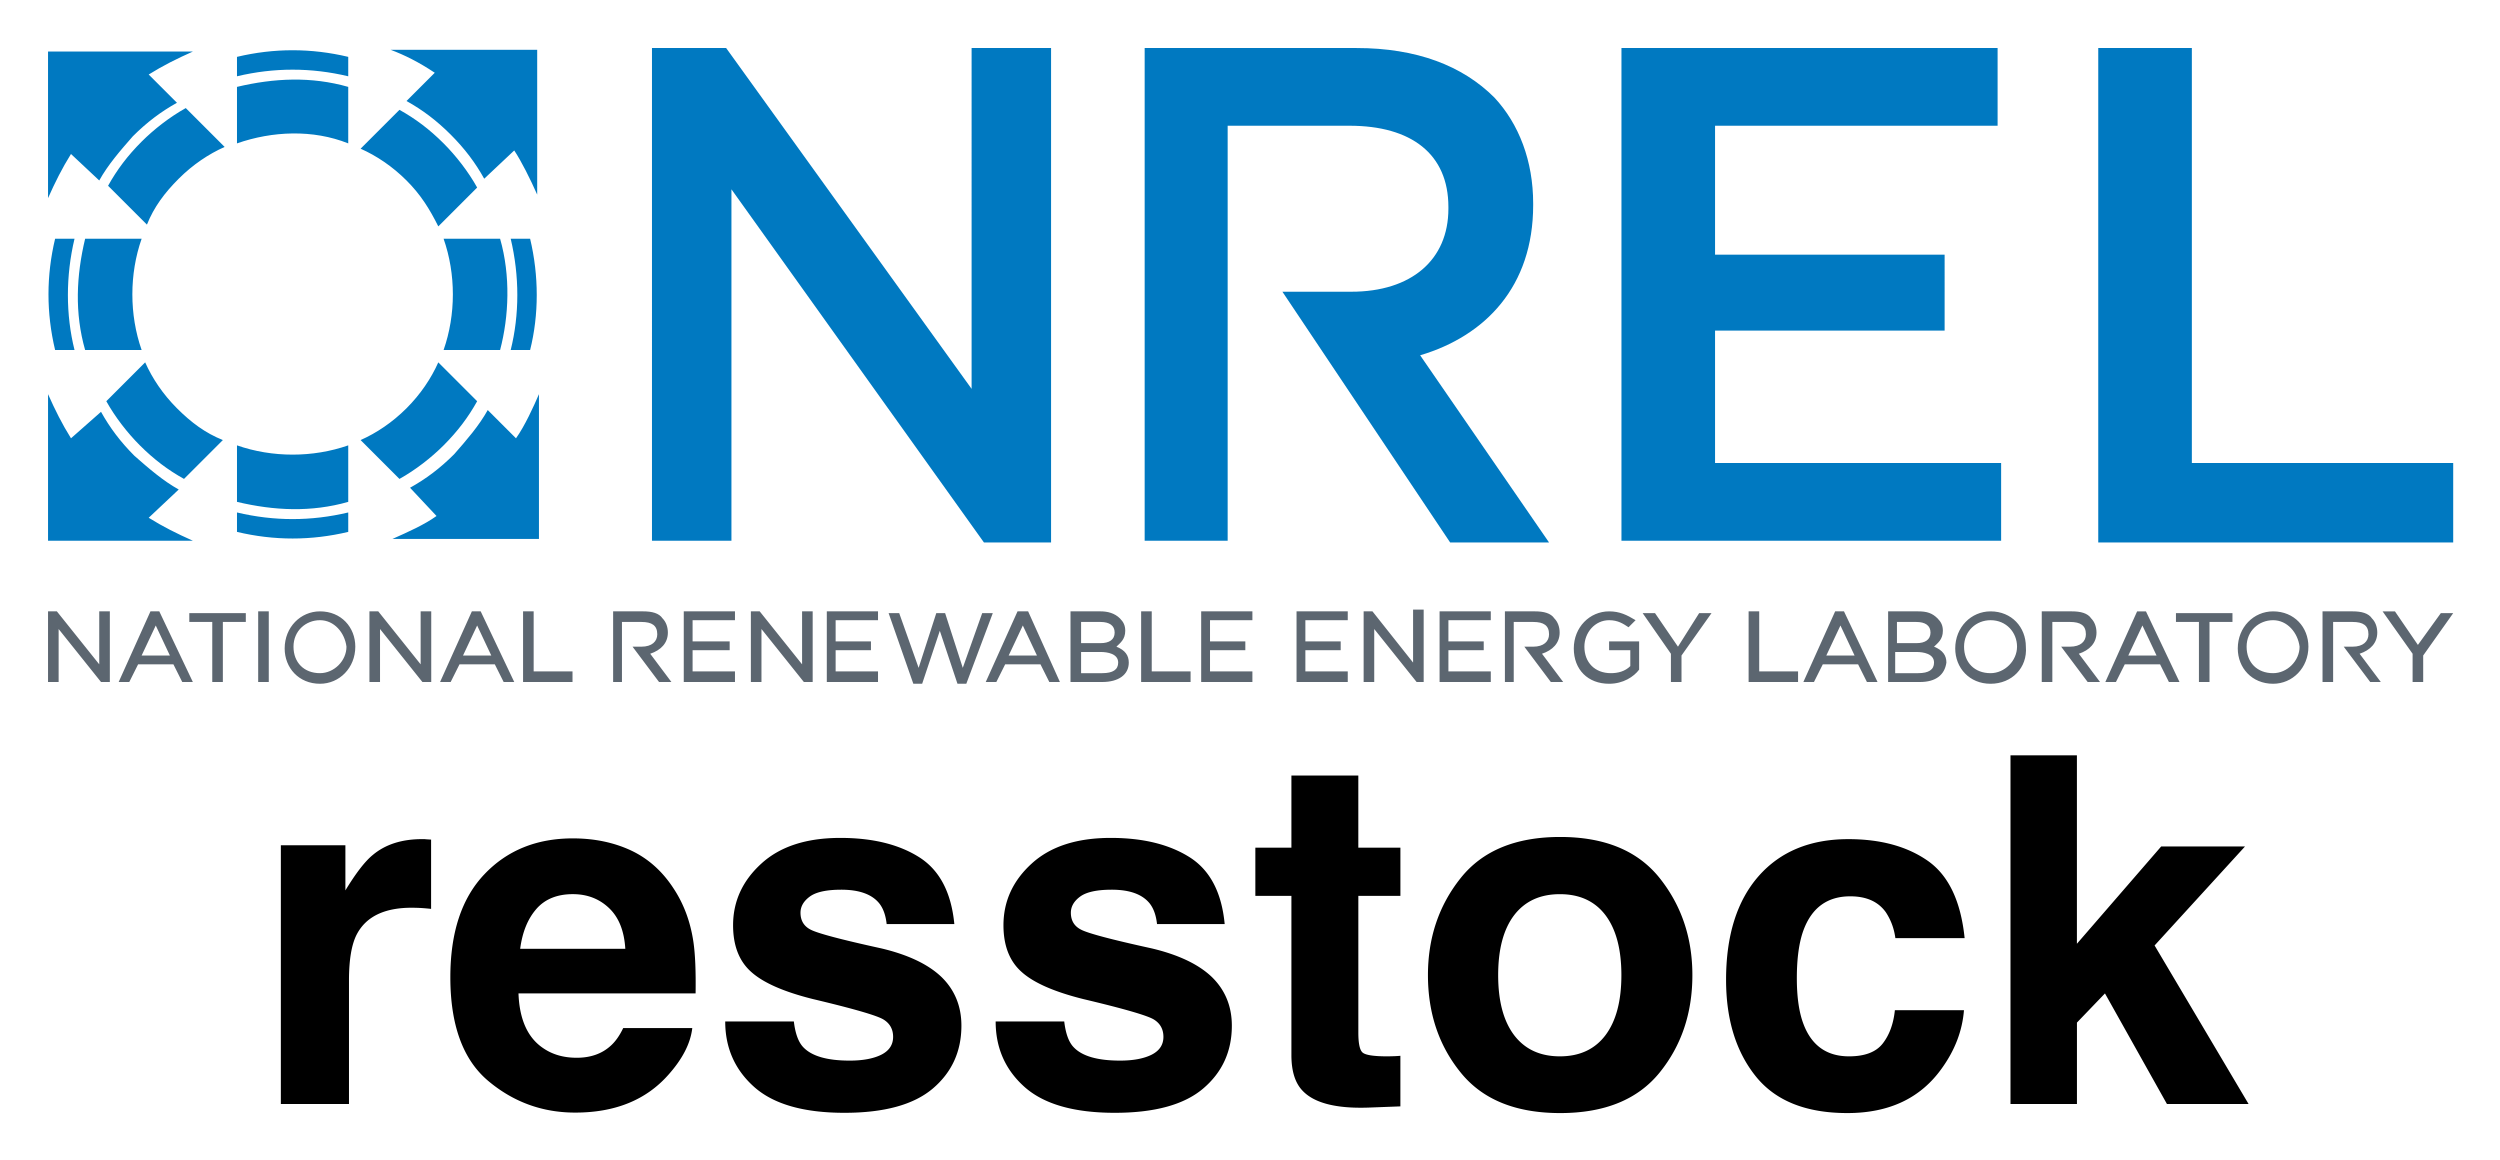
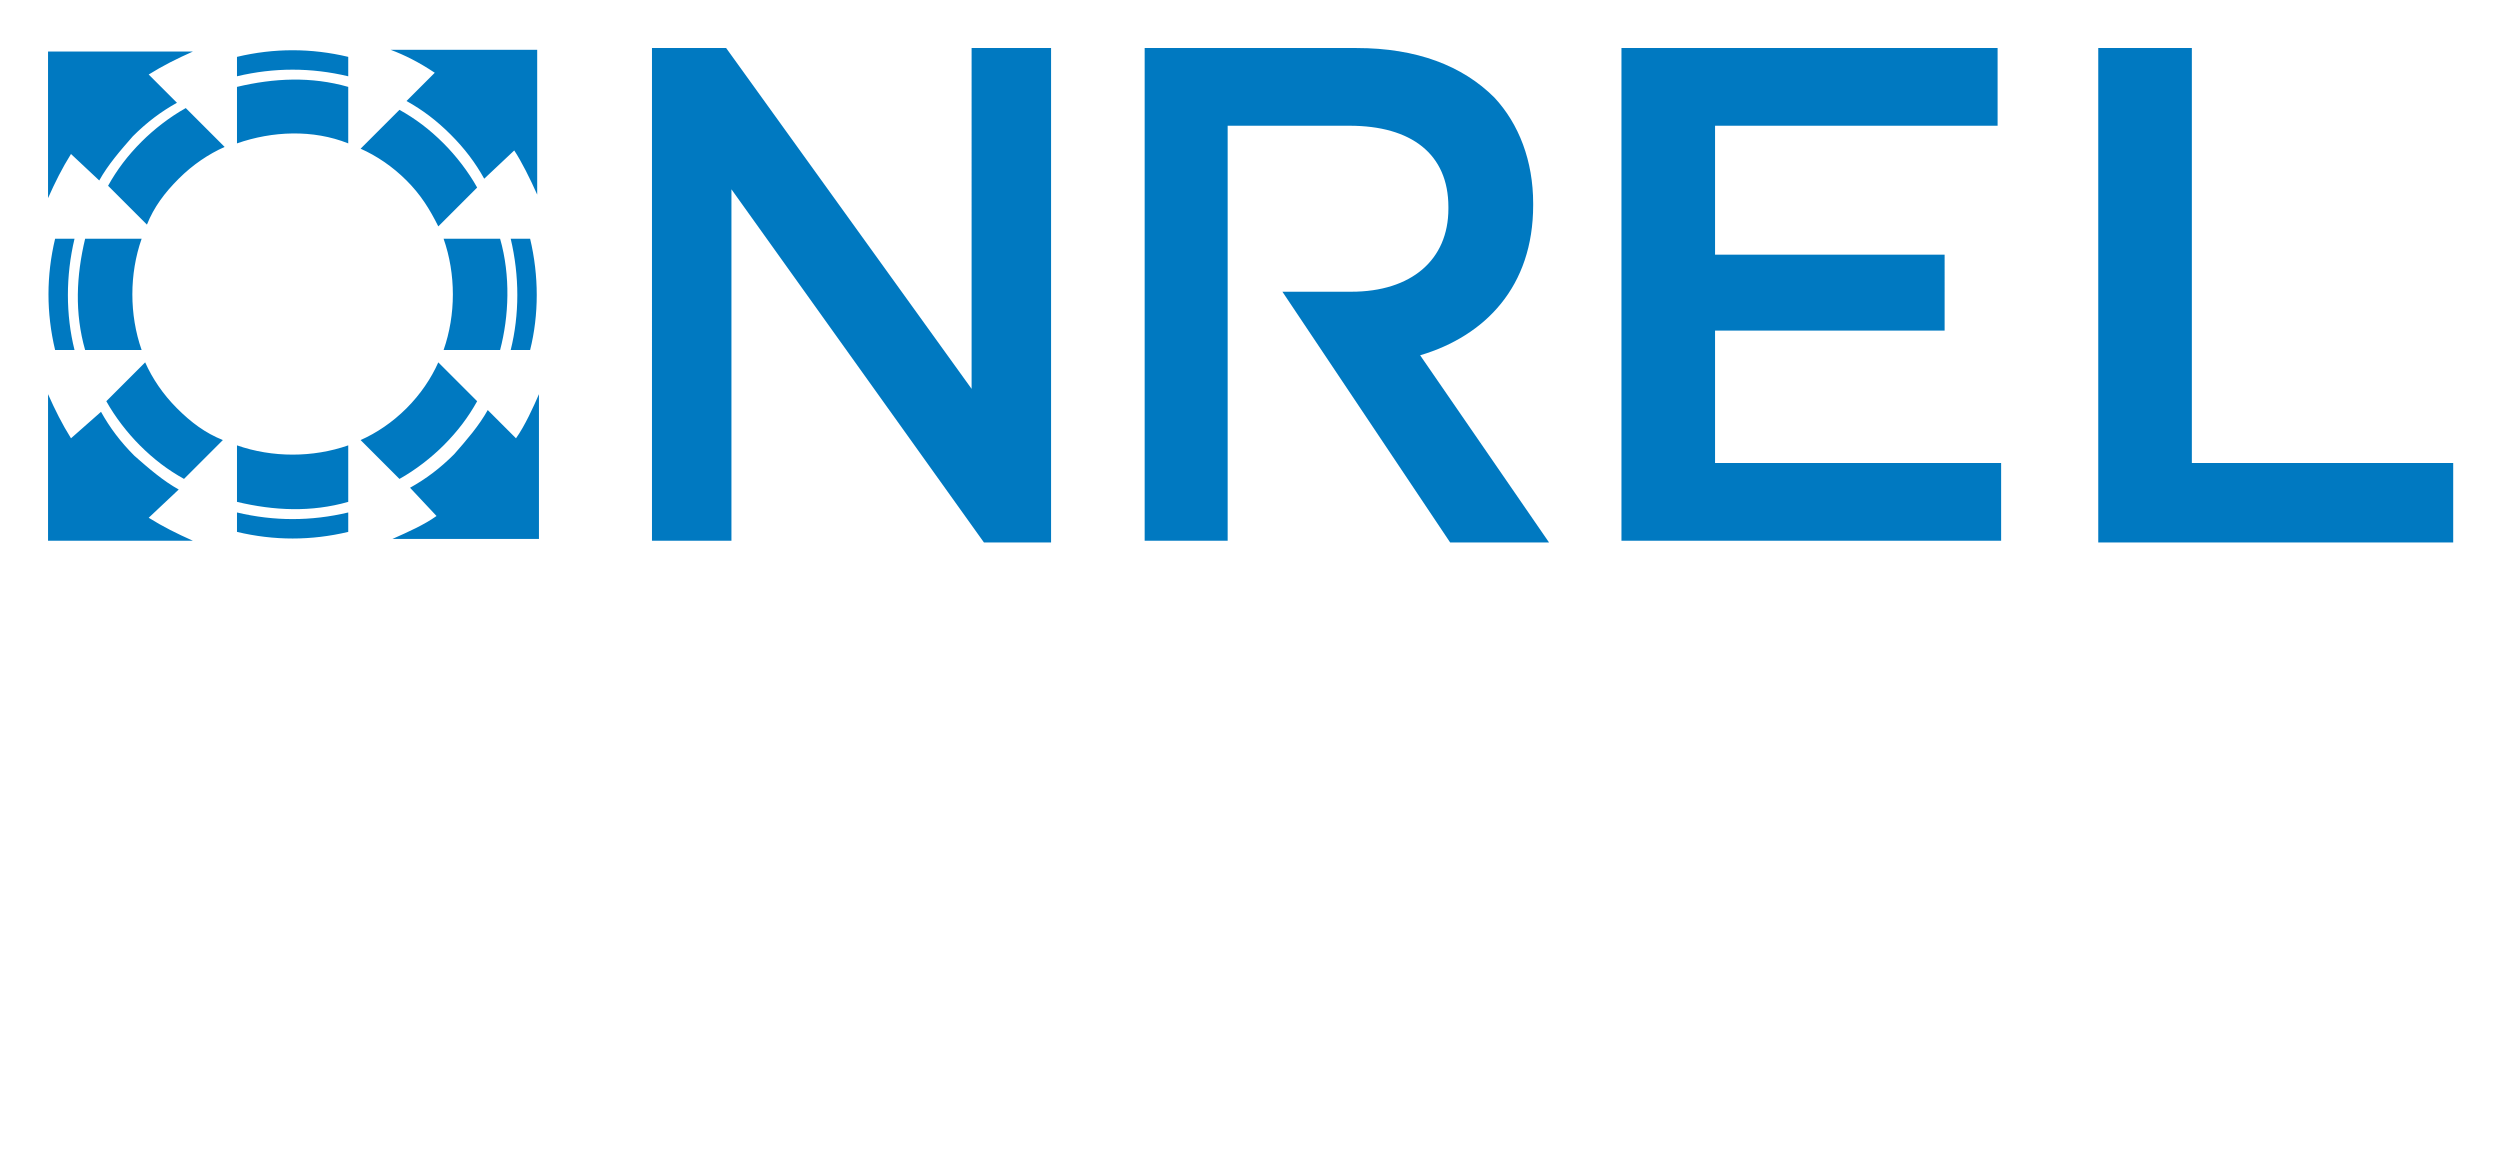
<svg xmlns="http://www.w3.org/2000/svg" role="img" viewBox="3.78 20.28 141.57 65.69">
  <title>resstock logo</title>
  <path fill="#0079C1" fill-rule="evenodd" d="M28.5 49.5c-.7.5-1.6.9-2.5 1.3h8.3v-8.2c-.3.7-.8 1.8-1.3 2.5l-1.6-1.6c-.5.9-1.2 1.7-1.9 2.5-.8.8-1.6 1.4-2.5 1.9l1.5 1.6zm.1-8.7c-.4.9-1 1.8-1.8 2.6s-1.7 1.4-2.6 1.8l2.2 2.2c.9-.5 1.8-1.2 2.5-1.9.8-.8 1.4-1.6 1.9-2.5l-2.2-2.2zm5.2-.7c.5-2 .5-4.2 0-6.3h-1.1c.5 2.1.5 4.3 0 6.3h1.1zm-1.7 0c.5-1.9.6-4.2 0-6.3h-3.2c.7 2 .7 4.3 0 6.3h3.2zm.8-11.3c.4.6.9 1.6 1.3 2.5v-8.2h-8.3c.8.3 1.6.7 2.5 1.3L26.8 26c.9.5 1.7 1.1 2.5 1.9.8.8 1.4 1.6 1.9 2.5l1.7-1.6zm-8.7-.1c.9.4 1.8 1 2.6 1.8s1.3 1.6 1.8 2.6l2.2-2.2c-.5-.9-1.2-1.8-1.9-2.5-.8-.8-1.6-1.4-2.5-1.9l-2.2 2.2zm-.7-5.2c-2.1-.5-4.2-.5-6.3 0v1.1c2.1-.5 4.2-.5 6.3 0v-1.1zm0 1.7c-2.1-.6-4.2-.5-6.3 0v3.2c2-.7 4.3-.8 6.3 0v-3.2zM9.4 30.5c.5-.9 1.2-1.7 1.9-2.5.8-.8 1.6-1.4 2.5-1.9l-1.6-1.6c.8-.5 1.6-.9 2.5-1.3H6.5v8.3c.4-.9.8-1.7 1.3-2.5l1.6 1.5zm4.9-4.1c-.9.5-1.8 1.2-2.5 1.9-.8.8-1.4 1.6-1.9 2.5l2.2 2.2c.4-1 1-1.8 1.8-2.6s1.7-1.4 2.6-1.8l-2.2-2.2zm-5.7 7.4c-.5 2.1-.6 4.2 0 6.3h3.2c-.7-2-.7-4.3 0-6.3H8.6zm-1.7 0c-.5 2.1-.5 4.2 0 6.3H8c-.5-2-.5-4.2 0-6.3H6.9zm.9 11.3c-.5-.8-.9-1.6-1.3-2.5v8.3h8.2c-.9-.4-1.7-.8-2.5-1.3l1.7-1.6c-.9-.5-1.7-1.2-2.5-1.9-.8-.8-1.4-1.6-1.9-2.5l-1.7 1.5zm2-2.1c.5.9 1.2 1.8 1.9 2.5.8.8 1.6 1.4 2.5 1.9l2.2-2.2c-1-.4-1.8-1-2.6-1.8s-1.4-1.7-1.8-2.6L9.8 43zm7.4 2.5c2 .7 4.3.7 6.3 0v3.2c-2.1.6-4.2.5-6.3 0v-3.2zm0 3.8c2.1.5 4.2.5 6.3 0v1.1c-2.1.5-4.2.5-6.3 0v-1.1z" clip-rule="evenodd" />
  <path fill="#0079C1" d="M40.7 23h4.2l13.9 19.3V23h4.5v28h-3.8L45.2 31v19.9h-4.5V23zm35.7 13.8h3.9c3.4 0 5.5-1.8 5.5-4.7V32c0-3-2.1-4.6-5.6-4.6h-6.9v23.5h-4.7V23h12c3.4 0 6 1 7.8 2.8 1.4 1.5 2.2 3.6 2.2 6v.1c0 4.6-2.7 7.4-6.4 8.5L91.5 51h-5.6l-9.5-14.2zM95.6 23h21.3v4.4h-16v7.3h13V39h-13v7.5h16.2v4.4H95.6V23zm27 0h5.3v23.5h14.8V51h-20.1V23z" />
-   <path fill="#5C6670" d="M9.9 58.9h-.4l-2.4-3v3h-.6v-4H7l2.4 3v-3h.6v4h-.1zm4.8 0h-.6l-.5-1h-2l-.5 1h-.6l1.8-4h.5l1.9 4zm-2.9-1.5h1.6l-.8-1.7-.8 1.7zm4.6 1.5h-.6v-3.4h-1.3V55h3.2v.5h-1.3v3.4zm2.6 0h-.6v-4h.6v4zm2.9.1c-1.2 0-2-.9-2-2 0-1.2.9-2.1 2-2.1 1.2 0 2 .9 2 2 0 1.2-.9 2.1-2 2.1zm0-3.6c-.8 0-1.5.6-1.5 1.5s.6 1.5 1.5 1.5c.8 0 1.5-.7 1.5-1.5-.1-.8-.7-1.5-1.5-1.5zm6.2 3.5h-.4l-2.4-3v3h-.6v-4h.5l2.4 3v-3h.6v4h-.1zm4.8 0h-.6l-.5-1h-2l-.5 1h-.6l1.8-4h.5l1.9 4zM30 57.4h1.6l-.8-1.7-.8 1.7zm6.2 1.5h-2.8v-4h.6v3.4h2.2v.6zm2.9 0h-.6v-4h1.7c.5 0 .9.1 1.1.4.2.2.3.5.3.8 0 .6-.4 1-1 1.2l1.2 1.6h-.7l-1.5-2h.5c.6 0 .9-.3.9-.7 0-.5-.3-.7-.9-.7H39v3.4zm50.5 0H89v-4h1.7c.5 0 .9.1 1.1.4.2.2.3.5.3.8 0 .6-.4 1-1 1.2l1.2 1.6h-.7l-1.5-2h.5c.6 0 .9-.3.9-.7 0-.5-.3-.7-.9-.7h-1.1v3.4zm30.4 0h-.6v-4h1.7c.5 0 .9.1 1.1.4.2.2.3.5.3.8 0 .6-.4 1-1 1.2l1.2 1.6h-.7l-1.5-2h.5c.6 0 .9-.3.9-.7 0-.5-.3-.7-.9-.7h-1v3.4zm15.9 0h-.6v-4h1.7c.5 0 .9.1 1.1.4.2.2.3.5.3.8 0 .6-.4 1-1 1.2l1.2 1.6h-.6l-1.5-2h.5c.6 0 .9-.3.9-.7 0-.5-.3-.7-.9-.7h-1.1v3.4zm-90.4 0h-3v-4h2.9v.5H43v1.2h2.1v.5H43v1.2h2.4v.6h.1zm4.2 0h-.4l-2.4-3v3h-.6v-4h.5l2.4 3v-3h.6v4h-.1zm3.9 0h-3v-4h2.9v.5h-2.4v1.2h2v.5h-2v1.2h2.4v.6h.1zm4.9.1H58l-1-3-1 3h-.5l-1.4-4h.6l1.1 3.1 1-3.1h.5l1 3.1 1.1-3.1h.6l-1.5 4zm5.3-.1h-.6l-.5-1h-2l-.5 1h-.6l1.8-4h.6l1.8 4zm-2.9-1.5h1.6l-.8-1.7-.8 1.7zm5.3 1.5h-1.8v-4h1.7c.4 0 .8.1 1.1.4.2.2.3.4.3.7 0 .5-.3.7-.5.9.5.2.7.5.7.9 0 .7-.6 1.1-1.5 1.1zm-1.2-.5h1.2c.6 0 .9-.2.9-.6 0-.5-.6-.6-1-.6H65v1.2zm0-1.7h1.1c.5 0 .8-.2.8-.6 0-.4-.3-.6-.8-.6H65v1.2zm6.2 2.2h-2.8v-4h.6v3.4h2.2v.6zm3.6 0h-3v-4h2.9v.5h-2.4v1.2h2v.5h-2v1.2h2.4v.6h.1zm5.4 0h-3v-4h2.9v.5h-2.4v1.2h2v.5h-2v1.2h2.4v.6h.1zm4.2 0H84l-2.4-3v3H81v-4h.5l2.3 2.9v-3h.6v4.1zm3.9 0h-3v-4h2.9v.5h-2.4v1.2h2v.5h-2v1.2h2.4v.6h.1zm6.6.1c-1.2 0-2-.8-2-2s.9-2.1 2-2.1c.6 0 1 .2 1.5.5l-.4.4c-.3-.2-.6-.4-1.1-.4-.8 0-1.4.7-1.4 1.5 0 .9.6 1.5 1.5 1.5.4 0 .8-.1 1.1-.4v-.9h-1.2v-.5h1.7v1.6c-.3.4-.9.8-1.7.8zm4.1-.1h-.6v-1.6L96.8 55h.7l1.3 1.9L100 55h.7L99 57.4v1.5zm6.6 0h-2.8v-4h.6v3.4h2.2v.6zm4.5 0h-.6l-.5-1h-2l-.5 1h-.6l1.8-4h.5l1.9 4zm-2.9-1.5h1.6l-.8-1.7-.8 1.7zm5.3 1.5h-1.8v-4h1.7c.5 0 .8.1 1.1.4.2.2.3.4.3.7 0 .5-.3.7-.5.9.5.2.7.5.7.9-.1.7-.6 1.1-1.5 1.1zm-1.3-.5h1.2c.6 0 .9-.2.9-.6 0-.5-.6-.6-1-.6h-1.2v1.2h.1zm0-1.7h1.1c.5 0 .8-.2.8-.6 0-.4-.3-.6-.8-.6h-1.1v1.2zm5.3 2.3c-1.2 0-2-.9-2-2 0-1.2.9-2.1 2-2.1 1.2 0 2 .9 2 2 .1 1.2-.8 2.1-2 2.1zm0-3.6c-.8 0-1.5.6-1.5 1.5s.6 1.5 1.5 1.5c.8 0 1.5-.7 1.5-1.5s-.6-1.5-1.5-1.5zm10.7 3.5h-.6l-.5-1h-2l-.5 1h-.6l1.8-4h.5l1.9 4zm-2.9-1.5h1.6l-.8-1.7-.8 1.7zm4.6 1.5h-.6v-3.4H127V55h3.2v.5h-1.3v3.4zm3.6.1c-1.2 0-2-.9-2-2 0-1.2.9-2.1 2-2.1 1.2 0 2 .9 2 2 0 1.2-.9 2.1-2 2.1zm0-3.6c-.8 0-1.5.6-1.5 1.5s.6 1.5 1.5 1.5c.8 0 1.5-.7 1.5-1.5-.1-.8-.7-1.5-1.5-1.5zm8.5 3.5h-.6v-1.6l-1.7-2.4h.7l1.3 1.9L142 55h.7l-1.7 2.4v1.5z" />
-   <path d="M27.863 67.802c-.05-.004-.107-.004-.18-.004-1.147 0-2.08.298-2.795.899-.44.359-.956 1.029-1.549 2.004v-2.554h-3.655V82.799h3.858v-7.001c0-1.178.149-2.046.444-2.612.528-1.002 1.564-1.503 3.105-1.503.119 0 .268.004.459.011.187.011.401.027.642.054v-3.923c-.168-.011-.279-.015-.329-.023zm6.294 3.946c.486-.554 1.174-.834 2.061-.834.818 0 1.499.264 2.05.788.554.524.86 1.292.922 2.306h-5.954c.126-.952.432-1.702.922-2.26zm5.357-3.308c-.979-.455-2.076-.684-3.296-.684-2.05 0-3.72.677-5.005 2.03-1.289 1.354-1.931 3.3-1.931 5.835 0 2.707.715 4.661 2.137 5.862 1.426 1.201 3.07 1.801 4.933 1.801 2.26 0 4.015-.715 5.273-2.137.803-.899 1.258-1.782 1.357-2.65H39.071c-.206.432-.444.769-.715 1.009-.493.447-1.132.673-1.919.673-.746 0-1.38-.184-1.912-.554-.868-.589-1.331-1.621-1.384-3.09H43.17c.019-1.266-.023-2.233-.122-2.906-.168-1.147-.543-2.153-1.117-3.025-.635-.983-1.442-1.705-2.417-2.164zm-3.025-.684zM48.733 78.122H44.848c0 1.503.551 2.742 1.648 3.717 1.097.971 2.799 1.457 5.101 1.457 2.26 0 3.927-.459 5.009-1.377 1.078-.918 1.617-2.103 1.617-3.556 0-1.101-.375-2.023-1.128-2.757-.761-.727-1.904-1.266-3.426-1.625-2.287-.501-3.617-.857-3.996-1.063-.375-.195-.562-.516-.562-.952 0-.352.176-.658.531-.918.352-.256.944-.386 1.778-.386 1.013 0 1.732.256 2.153.776.226.287.363.677.417 1.17H57.822c-.172-1.789-.834-3.051-1.984-3.782-1.151-.73-2.642-1.097-4.47-1.097-1.927 0-3.418.486-4.481 1.461-1.063.971-1.594 2.134-1.594 3.487 0 1.147.34 2.027 1.021 2.635.684.619 1.851 1.132 3.51 1.545 2.302.547 3.633.933 3.992 1.159.359.222.539.551.539.979 0 .447-.222.784-.665 1.009-.444.222-1.044.336-1.797.336-1.281 0-2.157-.256-2.635-.769-.268-.287-.444-.769-.524-1.449zm2.933-10.366zM64.047 78.122h-3.885c0 1.503.547 2.742 1.644 3.717 1.097.971 2.799 1.457 5.101 1.457 2.26 0 3.931-.459 5.009-1.377 1.078-.918 1.621-2.103 1.621-3.556 0-1.101-.379-2.023-1.132-2.757-.761-.727-1.904-1.266-3.426-1.625-2.287-.501-3.617-.857-3.992-1.063-.379-.195-.566-.516-.566-.952 0-.352.176-.658.531-.918.352-.256.948-.386 1.782-.386 1.013 0 1.728.256 2.149.776.226.287.363.677.417 1.17h3.831c-.168-1.789-.83-3.051-1.981-3.782-1.155-.73-2.642-1.097-4.47-1.097-1.927 0-3.422.486-4.485 1.461-1.063.971-1.591 2.134-1.591 3.487 0 1.147.34 2.027 1.021 2.635.681.619 1.851 1.132 3.506 1.545 2.306.547 3.636.933 3.996 1.159.356.222.535.551.535.979 0 .447-.222.784-.665 1.009-.444.222-1.04.336-1.793.336-1.281 0-2.16-.256-2.635-.769-.271-.287-.444-.769-.524-1.449zm2.929-10.366zm7.892 3.254h2.042v9.02c0 .914.214 1.591.646 2.03.661.688 1.9 1.002 3.709.941l1.816-.069v-2.864a6.222 6.222 0 0 1-.382.023c-.13.004-.256.008-.371.008-.78 0-1.247-.076-1.399-.226-.153-.145-.229-.52-.229-1.12v-7.743h2.382V68.28H80.699v-4.084h-3.789V68.28h-2.042zm19.826 7.892c-.6.795-1.461 1.197-2.581 1.197-1.12 0-1.981-.401-2.589-1.197-.604-.799-.906-1.931-.906-3.403 0-1.468.302-2.6.906-3.395.608-.791 1.468-1.189 2.589-1.189 1.12 0 1.981.398 2.581 1.189.6.795.902 1.927.902 3.395 0 1.472-.302 2.604-.902 3.403zm3.067 2.115c1.235-1.526 1.855-3.365 1.855-5.518 0-2.115-.619-3.946-1.855-5.498-1.239-1.549-3.116-2.325-5.632-2.325-2.52 0-4.397.776-5.632 2.325-1.239 1.552-1.855 3.384-1.855 5.498 0 2.153.616 3.992 1.855 5.518 1.235 1.529 3.112 2.294 5.632 2.294 2.516 0 4.393-.765 5.632-2.294zm-5.632-13.261zm18.981 5.648h3.923c-.214-2.088-.906-3.545-2.076-4.37-1.17-.822-2.673-1.235-4.508-1.235-2.16 0-3.854.7-5.082 2.095-1.227 1.399-1.843 3.357-1.843 5.873 0 2.233.554 4.049 1.667 5.445 1.113 1.399 2.845 2.099 5.204 2.099 2.355 0 4.133-.837 5.334-2.516.753-1.04 1.174-2.141 1.266-3.308h-3.912c-.08.772-.31 1.399-.688 1.885-.375.482-1.009.727-1.908.727-1.262 0-2.122-.612-2.581-1.832-.249-.654-.375-1.518-.375-2.592 0-1.128.126-2.034.375-2.715.474-1.281 1.357-1.923 2.65-1.923.906 0 1.572.294 2.004.887.294.44.478.933.551 1.48zm-2.596-5.648zm9.116-4.703v19.746h3.763V78.187l1.587-1.652 3.51 6.263h4.623l-5.323-8.978 5.12-5.606H126.163l-4.772 5.51V63.053z" />
</svg>